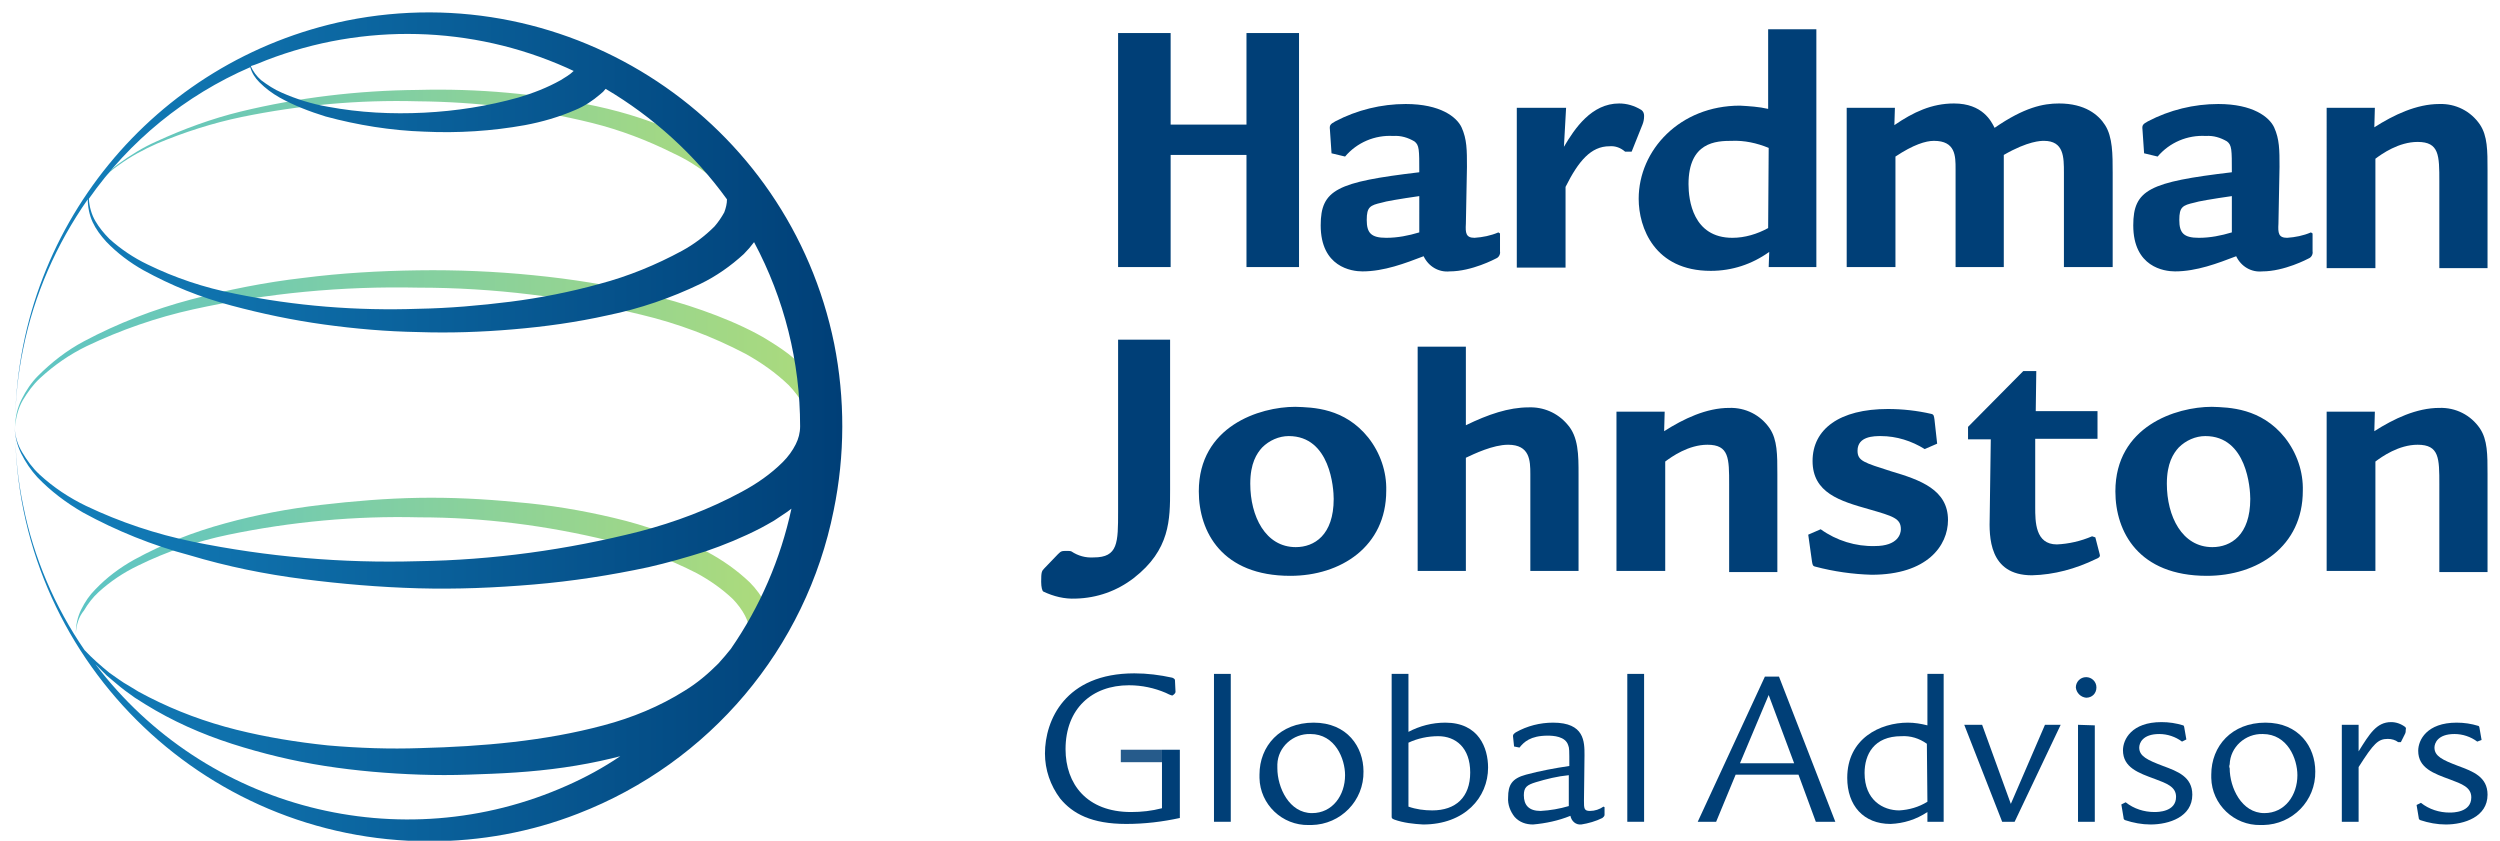
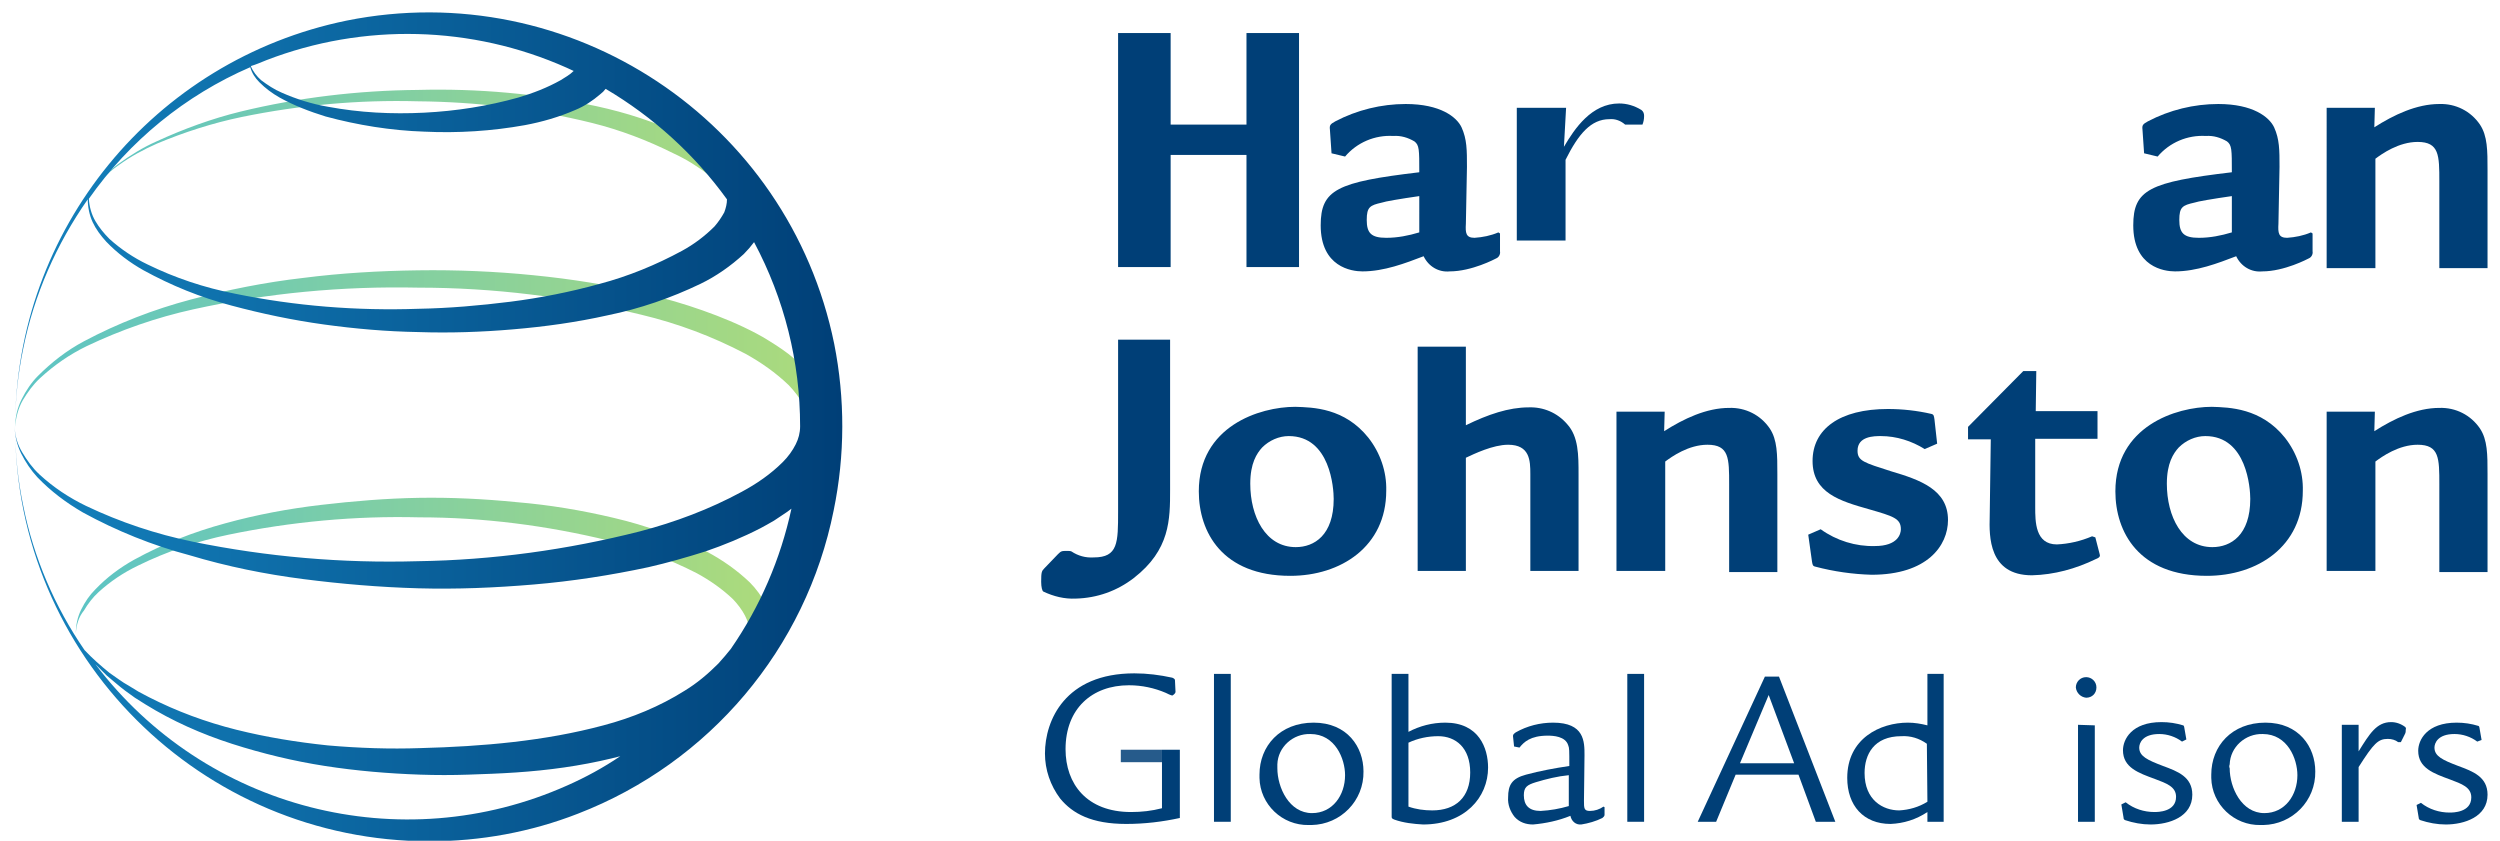
<svg xmlns="http://www.w3.org/2000/svg" version="1.1" id="Layer_1" x="0px" y="0px" viewBox="0 0 461.5 155.2" style="enable-background:new 0 0 461.5 155.2;" xml:space="preserve">
  <style type="text/css">
	.st0{fill:#003F77;}
	.st1{opacity:0.85;fill:#003F77;enable-background:new    ;}
	.st2{fill:url(#SVGID_1_);}
	.st3{fill:url(#SVGID_00000088847583316459965680000001058012424941419915_);}
	.st4{fill:url(#SVGID_00000112605432611332647350000005814626247543951514_);}
	.st5{fill:url(#SVGID_00000046328262082189799980000015649924576446679711_);}
</style>
  <path class="st0" d="M230.1,23V6.1h9.7v43.2h-9.7V28.6h-14v20.7h-9.7V6.1h9.7V23H230.1z" />
  <path class="st0" d="M245.5,23.9c-0.1-0.8,0.1-1,1-1.5c4-2.1,8.5-3.2,13-3.2c6.4,0,9.4,2.4,10.3,4.3c1,2.2,1,4.2,1,7.3l-0.2,10.5  c-0.1,1.7,0,2.6,1.6,2.6c1.5-0.1,3-0.4,4.4-1l0.3,0.2v3.3c0.1,0.5-0.2,1.1-0.7,1.3c-0.2,0.1-4.5,2.4-8.6,2.4c-2,0.2-3.9-0.9-4.8-2.8  c-3.4,1.3-7.3,2.8-11.3,2.8c-2,0-7.7-0.8-7.7-8.5c0-6.6,3-8,18.2-9.8c0-4.2,0-5-0.9-5.7c-1.2-0.7-2.5-1.1-3.9-1  c-3.4-0.2-6.7,1.2-8.9,3.8l-2.5-0.6L245.5,23.9z M262,36.2c-3.5,0.5-6.4,1-6.9,1.2c-2.2,0.5-2.8,0.8-2.8,3.2s0.8,3.3,3.6,3.3  c2.1,0,4.1-0.4,6.1-1V36.2z" />
-   <path class="st0" d="M289.1,19.9l-0.4,7.2c2-3.4,5.1-8,10.2-8c1.4,0,2.8,0.4,4.1,1.2c0.4,0.3,0.5,0.7,0.5,1.1c0,0.6-0.1,1.1-0.3,1.6  l-2,5H300c-0.8-0.7-1.8-1.1-2.9-1c-3.4,0-5.7,2.7-8.1,7.5v14.9h-9V19.9H289.1z" />
-   <path class="st0" d="M349.8,19.9l-0.1,3.2c3.5-2.4,6.9-4,11-4c5.3,0,6.9,3.3,7.5,4.5c5.5-3.8,9-4.5,11.9-4.5c4.8,0,7.3,2.1,8.5,4  c1.4,2.2,1.4,5.4,1.4,8.8v17.4h-9V31.9c0-2.9,0-5.9-3.7-5.9c-0.5,0-2.9,0-7.4,2.6v20.7h-8.9V31.2c0-2.4,0-5.2-4-5.2  c-1.5,0-3.8,0.7-7.1,2.9v20.4h-9V19.9H349.8z" />
+   <path class="st0" d="M289.1,19.9l-0.4,7.2c2-3.4,5.1-8,10.2-8c1.4,0,2.8,0.4,4.1,1.2c0.4,0.3,0.5,0.7,0.5,1.1c0,0.6-0.1,1.1-0.3,1.6  H300c-0.8-0.7-1.8-1.1-2.9-1c-3.4,0-5.7,2.7-8.1,7.5v14.9h-9V19.9H289.1z" />
  <path class="st0" d="M395.5,23.9c-0.1-0.8,0.1-1,1-1.5c4-2.1,8.5-3.2,13-3.2c6.4,0,9.4,2.4,10.3,4.3c1,2.2,1,4.2,1,7.3l-0.2,10.5  c-0.1,1.7,0,2.6,1.6,2.6c1.5-0.1,3-0.4,4.4-1l0.3,0.2v3.3c0.1,0.5-0.2,1.1-0.7,1.3c-0.2,0.1-4.5,2.4-8.6,2.4c-2,0.2-3.9-0.9-4.8-2.8  c-3.4,1.3-7.3,2.8-11.3,2.8c-2,0-7.7-0.8-7.7-8.5c0-6.6,3-8,18.2-9.8c0-4.2,0-5-0.9-5.7c-1.2-0.7-2.5-1.1-3.9-1  c-3.4-0.2-6.7,1.2-8.9,3.8l-2.5-0.6L395.5,23.9z M412,36.2c-3.5,0.5-6.4,1-6.9,1.2c-2.2,0.5-2.8,0.8-2.8,3.2s0.8,3.3,3.6,3.3  c2.1,0,4.1-0.4,6.1-1V36.2z" />
  <path class="st0" d="M438.4,19.9l-0.1,3.6c3.6-2.3,7.8-4.3,12-4.3c3-0.1,5.8,1.3,7.5,3.8c1.4,2.1,1.4,4.8,1.4,8.4v18.1h-8.9v-16  c0-4.8,0-7.3-4-7.3c-3.5,0-6.6,2.2-7.8,3.1v20.2h-9V19.9H438.4z" />
  <path class="st0" d="M252.6,80.8c2.2,2.8,3.4,6.3,3.3,9.8c0,10.3-8.4,15.7-17.7,15.7c-12.6,0-16.9-8.1-16.9-15.6  c0-12,11.2-15.6,17.8-15.6C242.4,75.2,248.2,75.3,252.6,80.8z M233,82.6c-1,1.1-2.2,2.9-2.2,6.7c0,6,2.8,11.7,8.4,11.7  c3.4,0,7-2.2,7-8.9c0-1.9-0.6-11.6-8.3-11.6C236.1,80.5,234.3,81.3,233,82.6z" />
  <path class="st0" d="M307.3,76l-0.1,3.6c3.6-2.3,7.8-4.3,12-4.3c3-0.1,5.8,1.3,7.5,3.8c1.4,2.1,1.4,4.8,1.4,8.4v18.1h-8.9V89.4  c0-4.8,0-7.3-4-7.3c-3.5,0-6.6,2.2-7.8,3.1v20.2h-9V76H307.3z" />
  <path class="st0" d="M355.3,82.9c-2.4-1.5-5.2-2.4-8.1-2.4c-1.2,0-4.3,0-4.3,2.7c0,1.9,1.2,2.2,6.2,3.8c5.4,1.6,10.5,3.4,10.5,9  c0,4.7-3.8,10.1-14.1,10.1c-3.5-0.1-7-0.6-10.4-1.5c-0.5-0.1-0.5-0.4-0.6-0.9l-0.7-5l2.3-1c2.9,2.1,6.5,3.2,10,3.1  c4.3,0,4.8-2.3,4.8-3.1c0-2-1.4-2.4-5.9-3.7c-5.3-1.5-10.4-3-10.4-8.9s5-9.6,13.9-9.6c2.7,0,5.4,0.3,8,0.9c0.5,0.1,0.5,0.4,0.6,1  l0.5,4.5L355.3,82.9z" />
  <path class="st0" d="M387.2,76v5h-11.5v12.6c0,2.7,0,6.9,4,6.9c2.2-0.1,4.4-0.6,6.5-1.5l0.6,0.2l0.8,3.1c0.1,0.3,0.1,0.6-0.7,0.9  c-3.7,1.8-7.7,2.9-11.8,3c-8,0-7.9-7.2-7.8-10.8l0.2-14.3h-4.2v-2.3l10.2-10.3h2.4l-0.1,7.4H387.2z" />
  <path class="st0" d="M421.8,80.8c2.2,2.8,3.4,6.3,3.3,9.8c0,10.3-8.4,15.7-17.7,15.7c-12.6,0-16.9-8.1-16.9-15.6  c0-12,11.2-15.6,17.8-15.6C411.5,75.2,417.4,75.3,421.8,80.8z M402.2,82.6c-1,1.1-2.2,2.9-2.2,6.7c0,6,2.8,11.7,8.4,11.7  c3.4,0,7-2.2,7-8.9c0-1.9-0.6-11.6-8.3-11.6C405.3,80.5,403.5,81.3,402.2,82.6z" />
  <path class="st0" d="M438.4,76l-0.1,3.6c3.6-2.3,7.8-4.3,12-4.3c3-0.1,5.8,1.3,7.5,3.8c1.4,2.1,1.4,4.8,1.4,8.4v18.1h-8.9V89.4  c0-4.8,0-7.3-4-7.3c-3.5,0-6.6,2.2-7.8,3.1v20.2h-9V76H438.4z" />
-   <path class="st0" d="M326.4,5.4v14.7c-1.7-0.4-3.5-0.5-5.2-0.6c-11.1,0-18.7,8.2-18.7,17.2c0,5.3,2.9,13.3,13.3,13.3  c3.9,0,7.6-1.2,10.8-3.5l-0.1,2.8h8.8V5.4H326.4z M326.4,42.1c-2,1.1-4.3,1.8-6.6,1.8c-7.3,0-8.1-7-8.1-9.9c0-7.8,5.1-8,8-8  c2.3-0.1,4.6,0.4,6.8,1.3L326.4,42.1z" />
  <path class="st0" d="M282.2,75.2c-3.7,0-7.5,1.3-11.6,3.3V64h-8.9v41.4h8.9V84.5c1.5-0.7,5-2.4,7.8-2.4c4,0,4.1,2.9,4.1,5.4v17.9  h8.9V87.6c0-3.6,0-7-2.1-9.3C287.5,76.2,284.9,75.1,282.2,75.2z" />
  <path class="st0" d="M206.4,62.7v31.7c0,5.8,0,8.5-4.5,8.5c-1.5,0.1-2.9-0.3-4.1-1.1c-0.2-0.1-0.5-0.1-0.8-0.1c-1,0-1.1,0-1.7,0.6  l-2.5,2.6c-0.5,0.5-0.6,0.7-0.6,2.5c0,1,0.2,1.7,0.4,1.8c1.9,0.9,3.9,1.4,6,1.3c3.9-0.1,7.6-1.4,10.7-3.8c6.7-5.2,6.7-10.8,6.7-16.3  V62.7H206.4z" />
  <path class="st0" d="M217.8,138.4V151c-3.2,0.7-6.5,1.1-9.9,1.1c-6.4,0-9.9-1.9-12.2-4.7c-1.8-2.4-2.8-5.3-2.8-8.3  c0-6.1,3.7-14.8,16.5-14.8c2.4,0,4.7,0.3,7,0.8c0.2,0.1,0.5,0.2,0.5,0.5l0.1,2.1c0,0.4-0.6,0.7-0.6,0.7c-0.4-0.1-0.8-0.3-1.2-0.5  c-2.1-0.9-4.4-1.4-6.8-1.4c-6.8,0-11.7,4.3-11.7,11.8c0,6.4,3.9,11.6,12.1,11.6c1.9,0,3.8-0.2,5.7-0.7v-10.8H217.8z" />
  <path class="st0" d="M251.7,142.4c0.1,5.4-4.2,9.8-9.6,9.9c-0.2,0-0.4,0-0.5,0c-4.9,0.1-9-3.8-9.1-8.7c0-0.2,0-0.4,0-0.6  c0-5.3,3.8-9.6,10-9.6S251.7,137.9,251.7,142.4z M235.8,141.8c0,3.6,2.2,8.3,6.4,8.3c3.8,0,6.1-3.3,6.1-7c0-3-1.8-7.6-6.4-7.6  c-3.2-0.1-6,2.4-6.1,5.6C235.8,141.4,235.8,141.6,235.8,141.8z" />
  <path class="st0" d="M279.3,135.9c0-0.3,0.1-0.4,0.5-0.7c2.1-1.2,4.5-1.8,6.9-1.8c5.8,0,5.8,3.5,5.8,6s-0.1,6.4-0.1,8.4  c0,1.4,0,1.9,1.1,1.9c0.9,0,1.8-0.3,2.5-0.8l0.2,0.1v1.4c0,0.3-0.2,0.4-0.4,0.6c-1.2,0.6-2.6,1-3.9,1.2c-1,0.1-1.8-0.6-2-1.6  c-2.2,0.9-4.6,1.4-6.9,1.6c-1.3,0-2.5-0.4-3.4-1.4c-0.8-1-1.3-2.3-1.2-3.6c0-2.3,0.7-3.5,3.3-4.2c2.6-0.7,5.3-1.2,8-1.6  c0-3,0-3.3-0.2-3.8c-0.5-1.7-2.8-1.8-3.8-1.8c-3.2,0-4.4,1.2-5.2,2.2l-1-0.2L279.3,135.9z M289.6,143.1c-2.1,0.2-4.1,0.7-6.1,1.3  c-1.6,0.5-2.2,0.9-2.2,2.4c0,1.8,0.9,2.9,3.1,2.9c1.8-0.1,3.5-0.4,5.2-0.9V143.1z" />
  <path class="st0" d="M316.8,151.7h-3.4l12.4-26.8h2.6l10.4,26.8h-3.6L332,143h-11.6L316.8,151.7z M331.2,140.9l-4.7-12.6l-5.3,12.6  H331.2z" />
-   <path class="st0" d="M365.9,133.8l5.3,14.6l6.3-14.6h2.9l-8.5,17.9h-2.3l-7-17.9H365.9z" />
  <path class="st0" d="M383.2,126.9c0-1,0.8-1.9,1.9-1.9c0,0,0,0,0,0c1,0,1.9,0.8,1.9,1.9s-0.8,1.9-1.9,1.9  C384.1,128.7,383.3,127.9,383.2,126.9z M386.7,133.9v17.8h-3.1v-17.9L386.7,133.9z" />
  <path class="st0" d="M402.8,136.9c-1.2-0.9-2.7-1.4-4.2-1.4c-3.1,0-3.7,1.7-3.7,2.5c0,1.6,1.5,2.3,4.4,3.4c2.7,1,5.4,2,5.4,5.3  c0,4.1-4.3,5.5-7.7,5.5c-1.6,0-3.2-0.3-4.7-0.8c-0.2-0.1-0.3-0.2-0.3-0.5l-0.4-2.4l0.8-0.4c1.5,1.2,3.4,1.8,5.3,1.8c0.6,0,4,0,4-2.8  c0-1.9-1.8-2.5-3.9-3.3c-3-1.1-5.9-2.1-5.9-5.3c0-2,1.6-5.2,7.1-5.2c1.4,0,2.7,0.2,4,0.6c0.1,0,0.2,0.2,0.2,0.3l0.4,2.3L402.8,136.9  z" />
  <path class="st0" d="M427.4,142.4c0.1,5.4-4.2,9.8-9.6,9.9c-0.2,0-0.4,0-0.5,0c-4.9,0.1-9-3.8-9.1-8.7c0-0.2,0-0.4,0-0.6  c0-5.3,3.8-9.6,10-9.6S427.4,137.9,427.4,142.4z M411.6,141.8c0,3.6,2.2,8.3,6.4,8.3c3.8,0,6.1-3.3,6.1-7c0-3-1.8-7.6-6.4-7.6  c-3.2-0.1-6,2.4-6.1,5.6C411.5,141.4,411.5,141.6,411.6,141.8L411.6,141.8z" />
  <path class="st0" d="M435.4,151.7h-3.1v-17.9h3.1v4.9c2-3.2,3.3-5.4,6-5.4c0.9,0,1.8,0.3,2.6,0.9c0.1,0.1,0.2,0.3,0.1,0.5  c0,0.2,0,0.5-0.1,0.7l-0.8,1.6h-0.5c-0.5-0.4-1.2-0.6-1.9-0.6c-1.8,0-2.6,0.8-5.4,5.2V151.7z" />
  <path class="st0" d="M457.3,136.9c-1.2-0.9-2.7-1.4-4.2-1.4c-3.1,0-3.7,1.7-3.7,2.5c0,1.6,1.5,2.3,4.4,3.4c2.7,1,5.4,2,5.4,5.3  c0,4.1-4.3,5.5-7.7,5.5c-1.6,0-3.2-0.3-4.7-0.8c-0.2-0.1-0.3-0.2-0.3-0.4l-0.4-2.4l0.8-0.4c1.5,1.2,3.4,1.8,5.3,1.8c0.6,0,4,0,4-2.8  c0-1.9-1.8-2.5-3.9-3.3c-3-1.1-5.9-2.1-5.9-5.3c0-2,1.6-5.2,7.1-5.2c1.4,0,2.7,0.2,4,0.6c0.1,0,0.2,0.2,0.2,0.3l0.4,2.3L457.3,136.9  z" />
  <rect x="206.9" y="138.4" class="st1" width="7.6" height="2.3" />
  <rect x="224.1" y="124.4" class="st0" width="3.1" height="27.3" />
  <path class="st0" d="M266.8,133.4c-2.4,0-4.7,0.6-6.8,1.7v-10.7h-3.1v26.3c0,0.3,0,0.4,0.5,0.6c1.7,0.6,3.5,0.8,5.3,0.9  c7.7,0,12-5,12-10.5C274.7,138.1,273,133.4,266.8,133.4z M264.4,149.6c-1.5,0-3-0.2-4.4-0.7v-11.8c1.7-0.8,3.6-1.2,5.5-1.2  c3.2,0,5.9,2.1,5.9,6.7S268.7,149.6,264.4,149.6z" />
  <rect x="300.4" y="124.4" class="st0" width="3.1" height="27.3" />
  <path class="st0" d="M355.8,124.4v9.5c-1.2-0.3-2.4-0.5-3.6-0.5c-5.1,0-11.2,2.9-11.2,10.2c0,5.1,3,8.5,8,8.5  c2.4-0.1,4.7-0.8,6.8-2.2v1.8h3v-27.3H355.8z M355.8,148c-1.6,1-3.4,1.5-5.2,1.6c-3,0-6.4-1.9-6.4-6.9c0-3.4,1.7-6.8,6.8-6.8  c1.7-0.1,3.3,0.4,4.7,1.4L355.8,148z" />
  <linearGradient id="SVGID_1_" gradientUnits="userSpaceOnUse" x1="16.26" y1="128.876" x2="139.9" y2="128.876" gradientTransform="matrix(1 0 0 -1 0 156)">
    <stop offset="0" style="stop-color:#5CC4C5" />
    <stop offset="1" style="stop-color:#ADDB7B" />
  </linearGradient>
  <path class="st2" d="M16.3,36.3c1.4-2.4,3.3-4.4,5.5-6c2.2-1.6,4.6-3.1,7.1-4.2c5-2.3,10.2-4.2,15.5-5.5c10.7-2.6,21.7-3.9,32.7-4  c11.1-0.3,22.2,0.7,33,3c5.5,1.2,10.8,2.9,15.9,5.3c2.6,1.2,5.1,2.6,7.4,4.2c2.4,1.7,4.6,3.6,6.5,5.8l-3.4,2.8  c-1.6-2-3.5-3.8-5.5-5.3c-2.1-1.6-4.3-3-6.7-4.1c-4.8-2.4-9.8-4.3-15-5.6c-10.5-2.6-21.3-3.9-32.2-4c-10.9-0.3-21.8,0.7-32.5,2.9  c-5.3,1.1-10.6,2.8-15.6,4.9c-2.5,1.1-4.9,2.4-7.1,4C19.7,32,17.7,34,16.3,36.3L16.3,36.3z" />
  <linearGradient id="SVGID_00000031911005161063286730000006042794828668548521_" gradientUnits="userSpaceOnUse" x1="2.839" y1="91.701" x2="153.71" y2="91.701" gradientTransform="matrix(1 0 0 -1 0 156)">
    <stop offset="0" style="stop-color:#5CC4C5" />
    <stop offset="1" style="stop-color:#ADDB7B" />
  </linearGradient>
  <path style="fill:url(#SVGID_00000031911005161063286730000006042794828668548521_);" d="M2.8,78.8c0-1.8,0.4-3.5,1.2-5.1  c0.8-1.6,1.8-3.1,3-4.3c2.5-2.5,5.3-4.7,8.5-6.4c6.2-3.3,12.9-5.9,19.7-7.7c6.8-1.8,13.8-3.2,20.8-4c7-0.9,14.1-1.3,21.2-1.4  c7.1-0.1,14.2,0.2,21.2,0.9c7.1,0.7,14.1,1.8,21,3.5c3.5,0.8,6.9,1.8,10.3,3c3.4,1.2,6.8,2.6,10,4.3c0.8,0.4,1.6,0.9,2.4,1.4  s1.6,1,2.3,1.5l1.1,0.8l1.1,0.9l0.6,0.4l0.5,0.5c0.4,0.3,0.7,0.6,1,1c1.4,1.4,2.6,3,3.5,4.8c1,1.9,1.5,3.9,1.5,6h-4.3  c0-2.8-1.6-5.5-3.8-7.8c-2.4-2.3-5.1-4.2-8-5.8c-6.1-3.2-12.5-5.6-19.2-7.2c-13.5-3.3-27.3-5-41.2-5c-14-0.3-27.9,1-41.5,4  c-6.8,1.5-13.4,3.8-19.7,6.8c-3.1,1.5-6,3.5-8.6,5.9c-1.3,1.2-2.3,2.6-3.2,4.1C3.4,75.3,2.9,77.1,2.8,78.8L2.8,78.8z" />
  <linearGradient id="SVGID_00000058577041867096575750000006282594448513750418_" gradientUnits="userSpaceOnUse" x1="13.999" y1="51.636" x2="142.57" y2="51.636" gradientTransform="matrix(1 0 0 -1 0 156)">
    <stop offset="0" style="stop-color:#5CC4C5" />
    <stop offset="1" style="stop-color:#ADDB7B" />
  </linearGradient>
  <path style="fill:url(#SVGID_00000058577041867096575750000006282594448513750418_);" d="M14,116.9c0-1.5,0.3-3,1-4.4  c0.7-1.4,1.5-2.6,2.6-3.7c2.1-2.2,4.5-4,7.2-5.5c5.3-2.9,10.9-5.1,16.8-6.7c5.8-1.6,11.7-2.7,17.7-3.4c6-0.7,12-1.2,18-1.3  c6-0.1,12.1,0.2,18.1,0.8c6,0.5,12,1.5,17.9,2.9c6,1.4,11.8,3.5,17.3,6.3c2.8,1.5,5.5,3.4,7.8,5.6c1.2,1.2,2.2,2.6,3,4.1  c0.8,1.6,1.3,3.4,1.3,5.3h-4.3c0-2.2-1.3-4.4-3.1-6.3c-2-1.9-4.3-3.5-6.7-4.8c-5.1-2.6-10.6-4.7-16.2-6c-11.5-2.8-23.2-4.3-35-4.3  c-11.8-0.3-23.6,0.8-35.2,3.2c-5.8,1.2-11.4,3.1-16.7,5.7c-2.7,1.3-5.1,2.9-7.3,4.9c-1.1,1-2,2.2-2.7,3.4  C14.5,113.9,14.1,115.4,14,116.9z" />
  <linearGradient id="SVGID_00000026857643783109602700000016024621762338207648_" gradientUnits="userSpaceOnUse" x1="2.819" y1="77.253" x2="155.517" y2="77.253" gradientTransform="matrix(1 0 0 -1 0 156)">
    <stop offset="0" style="stop-color:#1482BE" />
    <stop offset="1" style="stop-color:#003F77" />
  </linearGradient>
  <path style="fill:url(#SVGID_00000026857643783109602700000016024621762338207648_);" d="M154,63.5c-8.4-41.3-48.7-68-90-59.7  C28.4,11.1,2.8,42.4,2.8,78.8c0-4.9,0.5-9.7,1.5-14.5c2-9.9,6.1-19.2,11.9-27.5c0,1.4,0.3,2.9,0.9,4.2c0.6,1.3,1.5,2.5,2.5,3.6  c2,2.1,4.4,3.9,6.9,5.3c5.1,2.8,10.5,5,16.2,6.5c5.6,1.5,11.3,2.7,17.1,3.5c5.8,0.8,11.6,1.3,17.4,1.4c5.8,0.2,11.7,0,17.5-0.5  c5.9-0.5,11.7-1.3,17.5-2.6c5.9-1.2,11.7-3.2,17.1-5.8c2.9-1.4,5.6-3.3,8-5.5c0.7-0.7,1.3-1.4,1.9-2.2c5.6,10.5,8.5,22.1,8.5,34  c0,1.2-0.3,2.3-0.8,3.3c-0.6,1.2-1.4,2.3-2.4,3.3c-2.2,2.2-4.8,4-7.6,5.5c-5.9,3.2-12.3,5.6-18.8,7.3c-13.4,3.4-27.2,5.3-41,5.5  c-13.9,0.4-27.8-0.8-41.5-3.6c-6.8-1.4-13.4-3.6-19.7-6.6c-3.1-1.5-6-3.4-8.6-5.8c-1.3-1.2-2.3-2.6-3.2-4.1c-0.9-1.5-1.4-3.2-1.4-5  c0,1.8,0.4,3.6,1.2,5.2c0.8,1.6,1.8,3.1,3,4.4c2.5,2.6,5.3,4.7,8.4,6.5c6.2,3.4,12.9,6.1,19.7,7.9C42,104.6,49,106,56,106.9  c7,0.9,14.1,1.5,21.2,1.7c7.1,0.2,14.2-0.1,21.3-0.7c7.1-0.6,14.2-1.7,21.2-3.2c3.5-0.8,7-1.8,10.5-2.9c3.5-1.2,6.9-2.6,10.2-4.3  c0.8-0.4,1.6-0.9,2.5-1.4l1.2-0.8l0.6-0.4l0.6-0.4l0.8-0.6c-2,9.3-5.8,18.1-11.2,25.9c-0.7,0.9-1.5,1.8-2.3,2.7  c-1.9,1.9-3.9,3.6-6.2,5c-4.6,2.9-9.7,5-15,6.4c-10.8,2.9-22.3,3.9-33.8,4.2c-5.7,0.2-11.4,0-17.1-0.5c-5.7-0.6-11.3-1.5-16.9-2.9  c-5.6-1.4-11-3.4-16.1-6l-1.9-1l-1.8-1.1c-1.3-0.7-2.4-1.6-3.6-2.4c-1.6-1.3-3.2-2.7-4.6-4.2c-5.5-8-9.4-17.1-11.3-26.6  c-1-4.8-1.5-9.6-1.5-14.5c0,42.2,34.3,76.4,76.5,76.4c9.4,0,18.7-1.7,27.4-5.1c24.3-9.4,42.1-30.5,47.2-56C156,84,156,73.6,154,63.5  L154,63.5z M49.2,11.1c17.9-6.9,37.9-6.4,55.4,1.4c0.4,0.2,0.9,0.4,1.3,0.6c-0.7,0.7-1.6,1.2-2.4,1.7c-2.5,1.4-5.1,2.4-7.8,3.2  c-5.7,1.6-11.5,2.5-17.4,2.8c-6,0.3-11.9,0-17.8-1.1c-2.9-0.5-5.8-1.4-8.5-2.6c-1.4-0.6-2.6-1.4-3.8-2.3c-0.8-0.7-1.5-1.6-1.9-2.6  C47.3,11.9,48.2,11.5,49.2,11.1z M133.7,39.2c-0.5,0.9-1.1,1.8-1.8,2.6c-1.8,1.8-3.8,3.3-6,4.5c-4.8,2.6-9.9,4.7-15.2,6.1  c-5.4,1.5-11,2.6-16.5,3.3c-5.6,0.7-11.3,1.2-16.9,1.3c-11.4,0.4-22.8-0.5-34-2.8c-5.6-1.1-11-2.9-16.1-5.4c-2.5-1.2-4.9-2.8-7-4.7  c-1-1-1.9-2.1-2.6-3.3c-0.7-1.2-1.1-2.6-1.2-4.1l0,0C23.9,26,34.2,17.6,46.2,12.4c0.3,1.1,0.9,2,1.7,2.8c1.1,1.1,2.3,2,3.7,2.8  c2.7,1.5,5.6,2.6,8.5,3.5c5.9,1.6,12.1,2.6,18.2,2.8c6.2,0.3,12.5-0.1,18.6-1.2c3.2-0.6,6.3-1.5,9.3-2.8c1.7-0.7,3.2-1.7,4.6-2.9  c0.4-0.3,0.7-0.6,1-1c8.8,5.2,16.4,12.1,22.4,20.4C134.2,37.6,134,38.4,133.7,39.2L133.7,39.2z M104.7,145  c-30.7,13.7-66.8,4.4-87.1-22.4c0.7,0.7,1.4,1.4,2.1,2.1c1.1,0.9,2.2,1.9,3.4,2.8l1.8,1.3l1.9,1.2c5,3.1,10.4,5.5,16,7.3  c5.6,1.8,11.4,3.2,17.2,4.1c5.8,0.9,11.7,1.4,17.6,1.6c2.9,0.1,5.9,0.1,8.8,0c2.9-0.1,5.9-0.2,8.8-0.4c6-0.4,11.9-1.2,17.7-2.6  l1.6-0.4C111.4,141.7,108.1,143.5,104.7,145z" />
</svg>